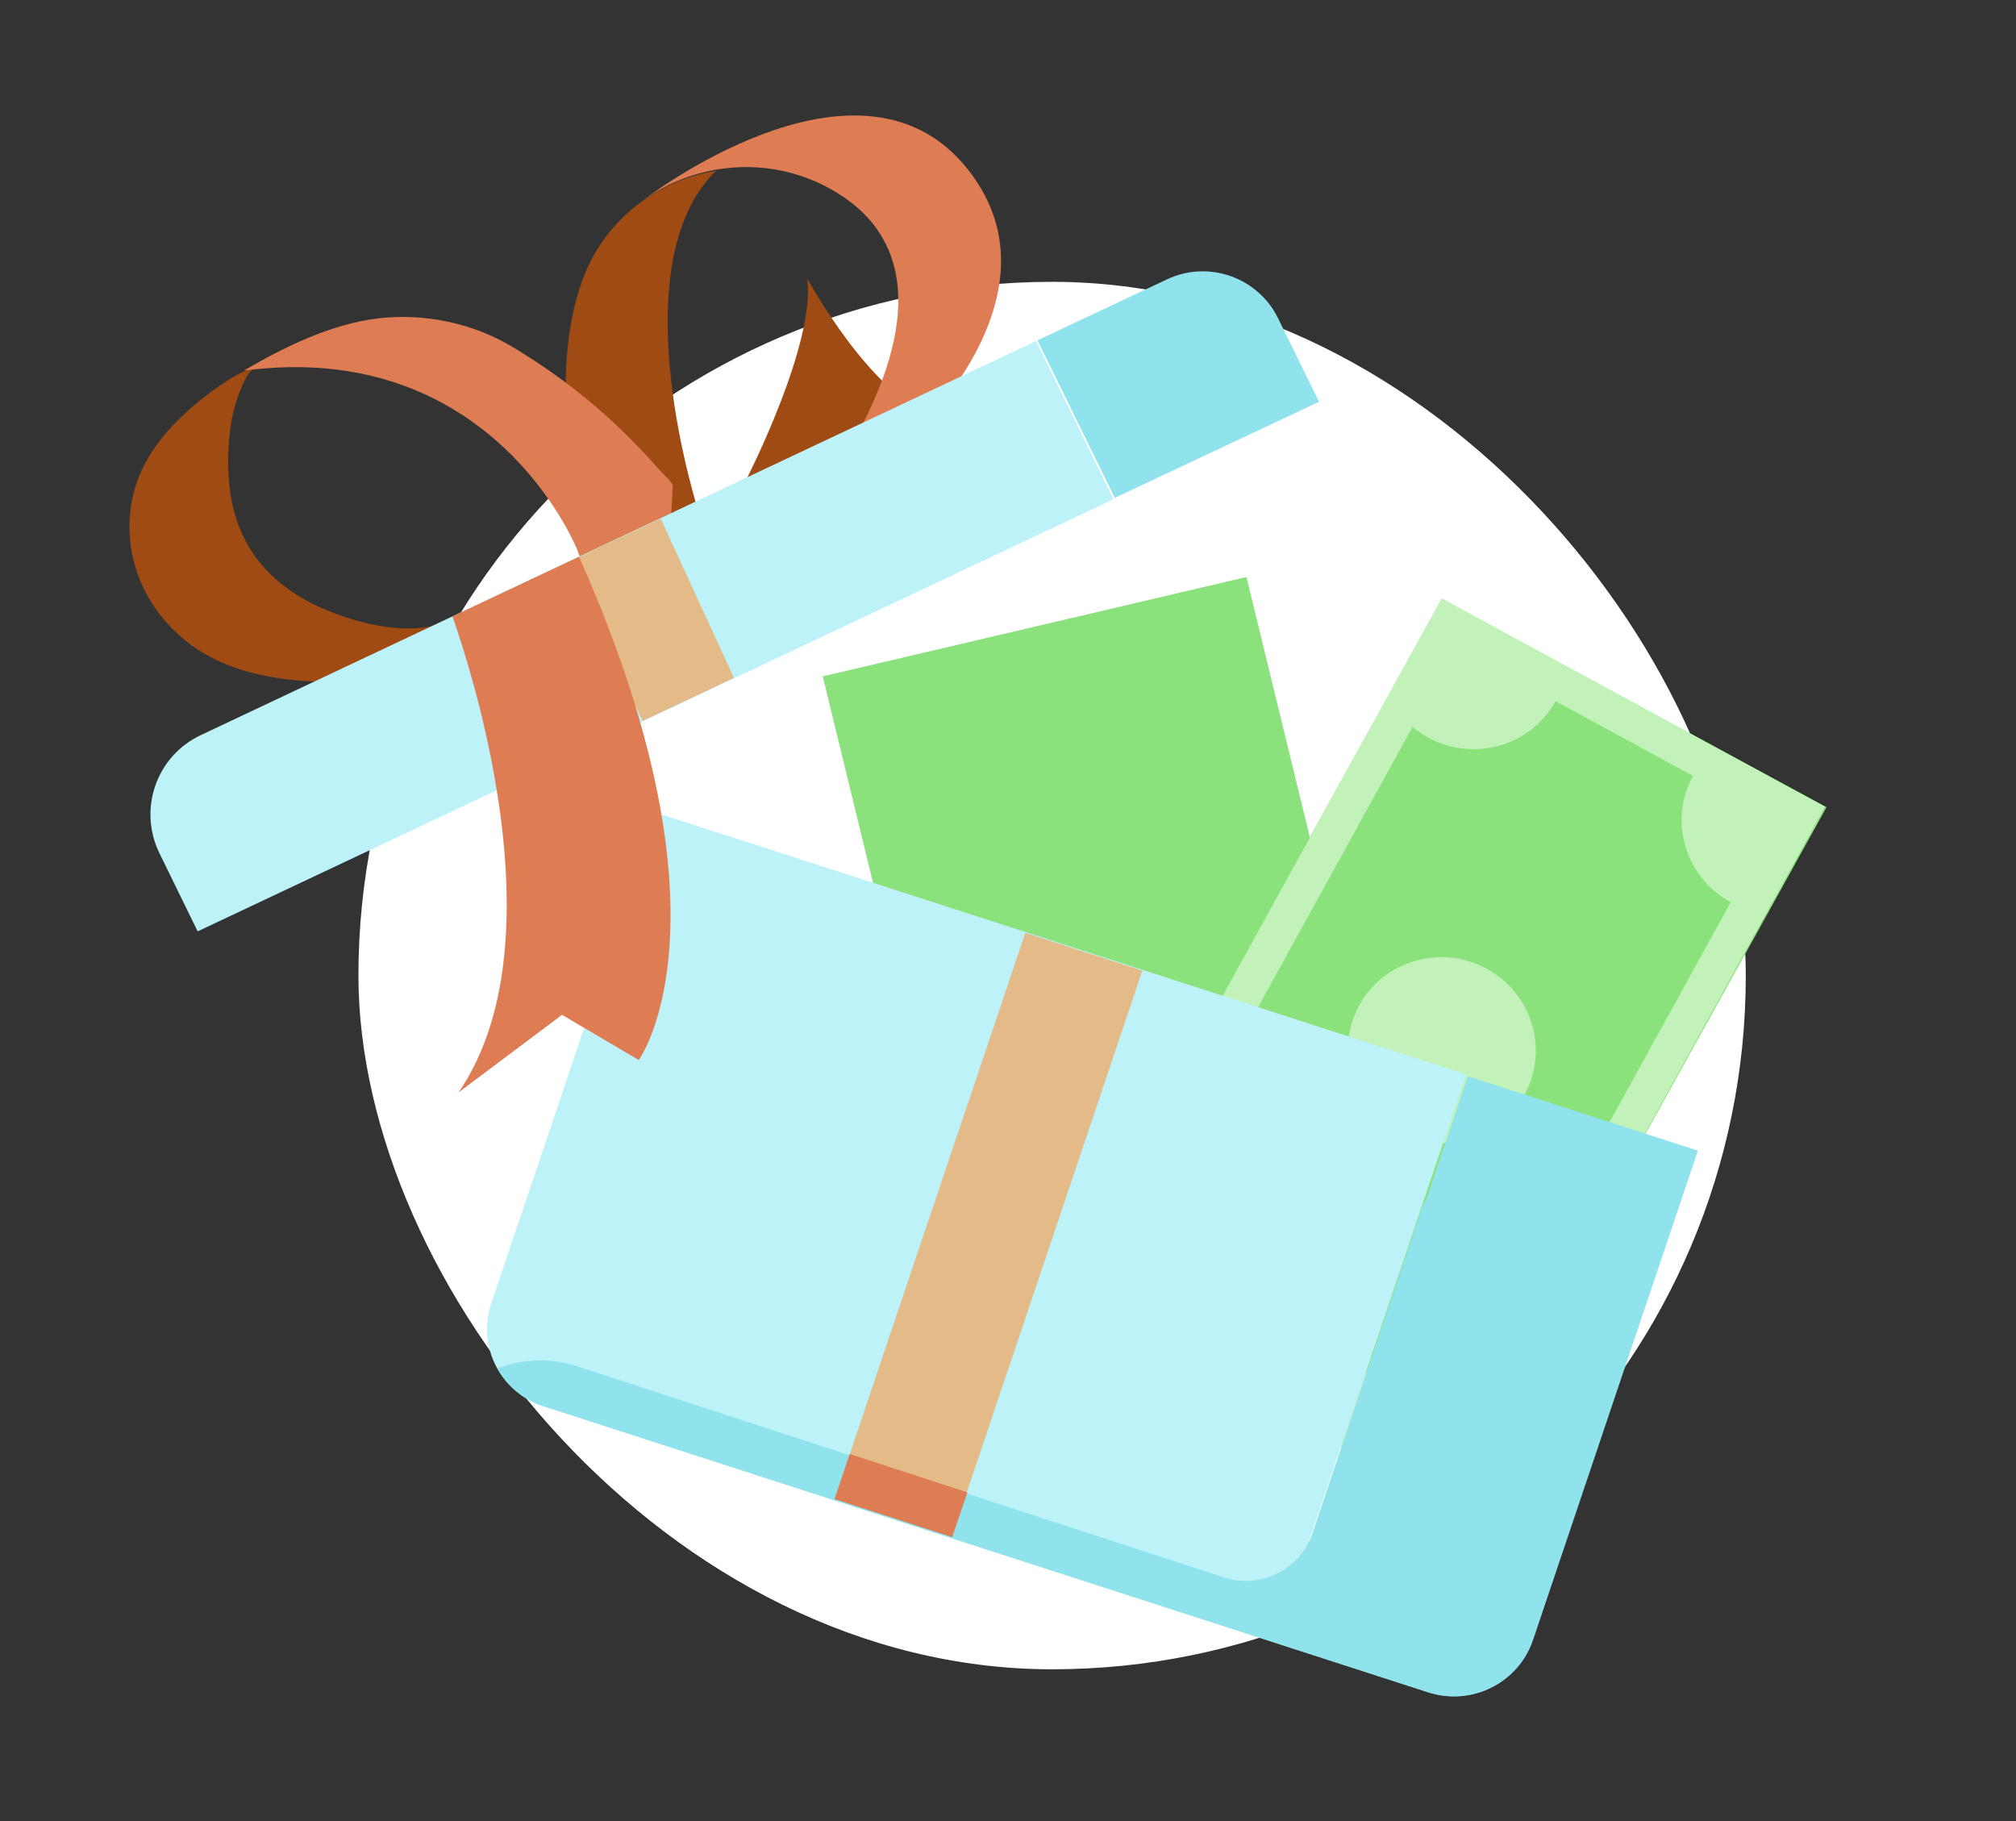
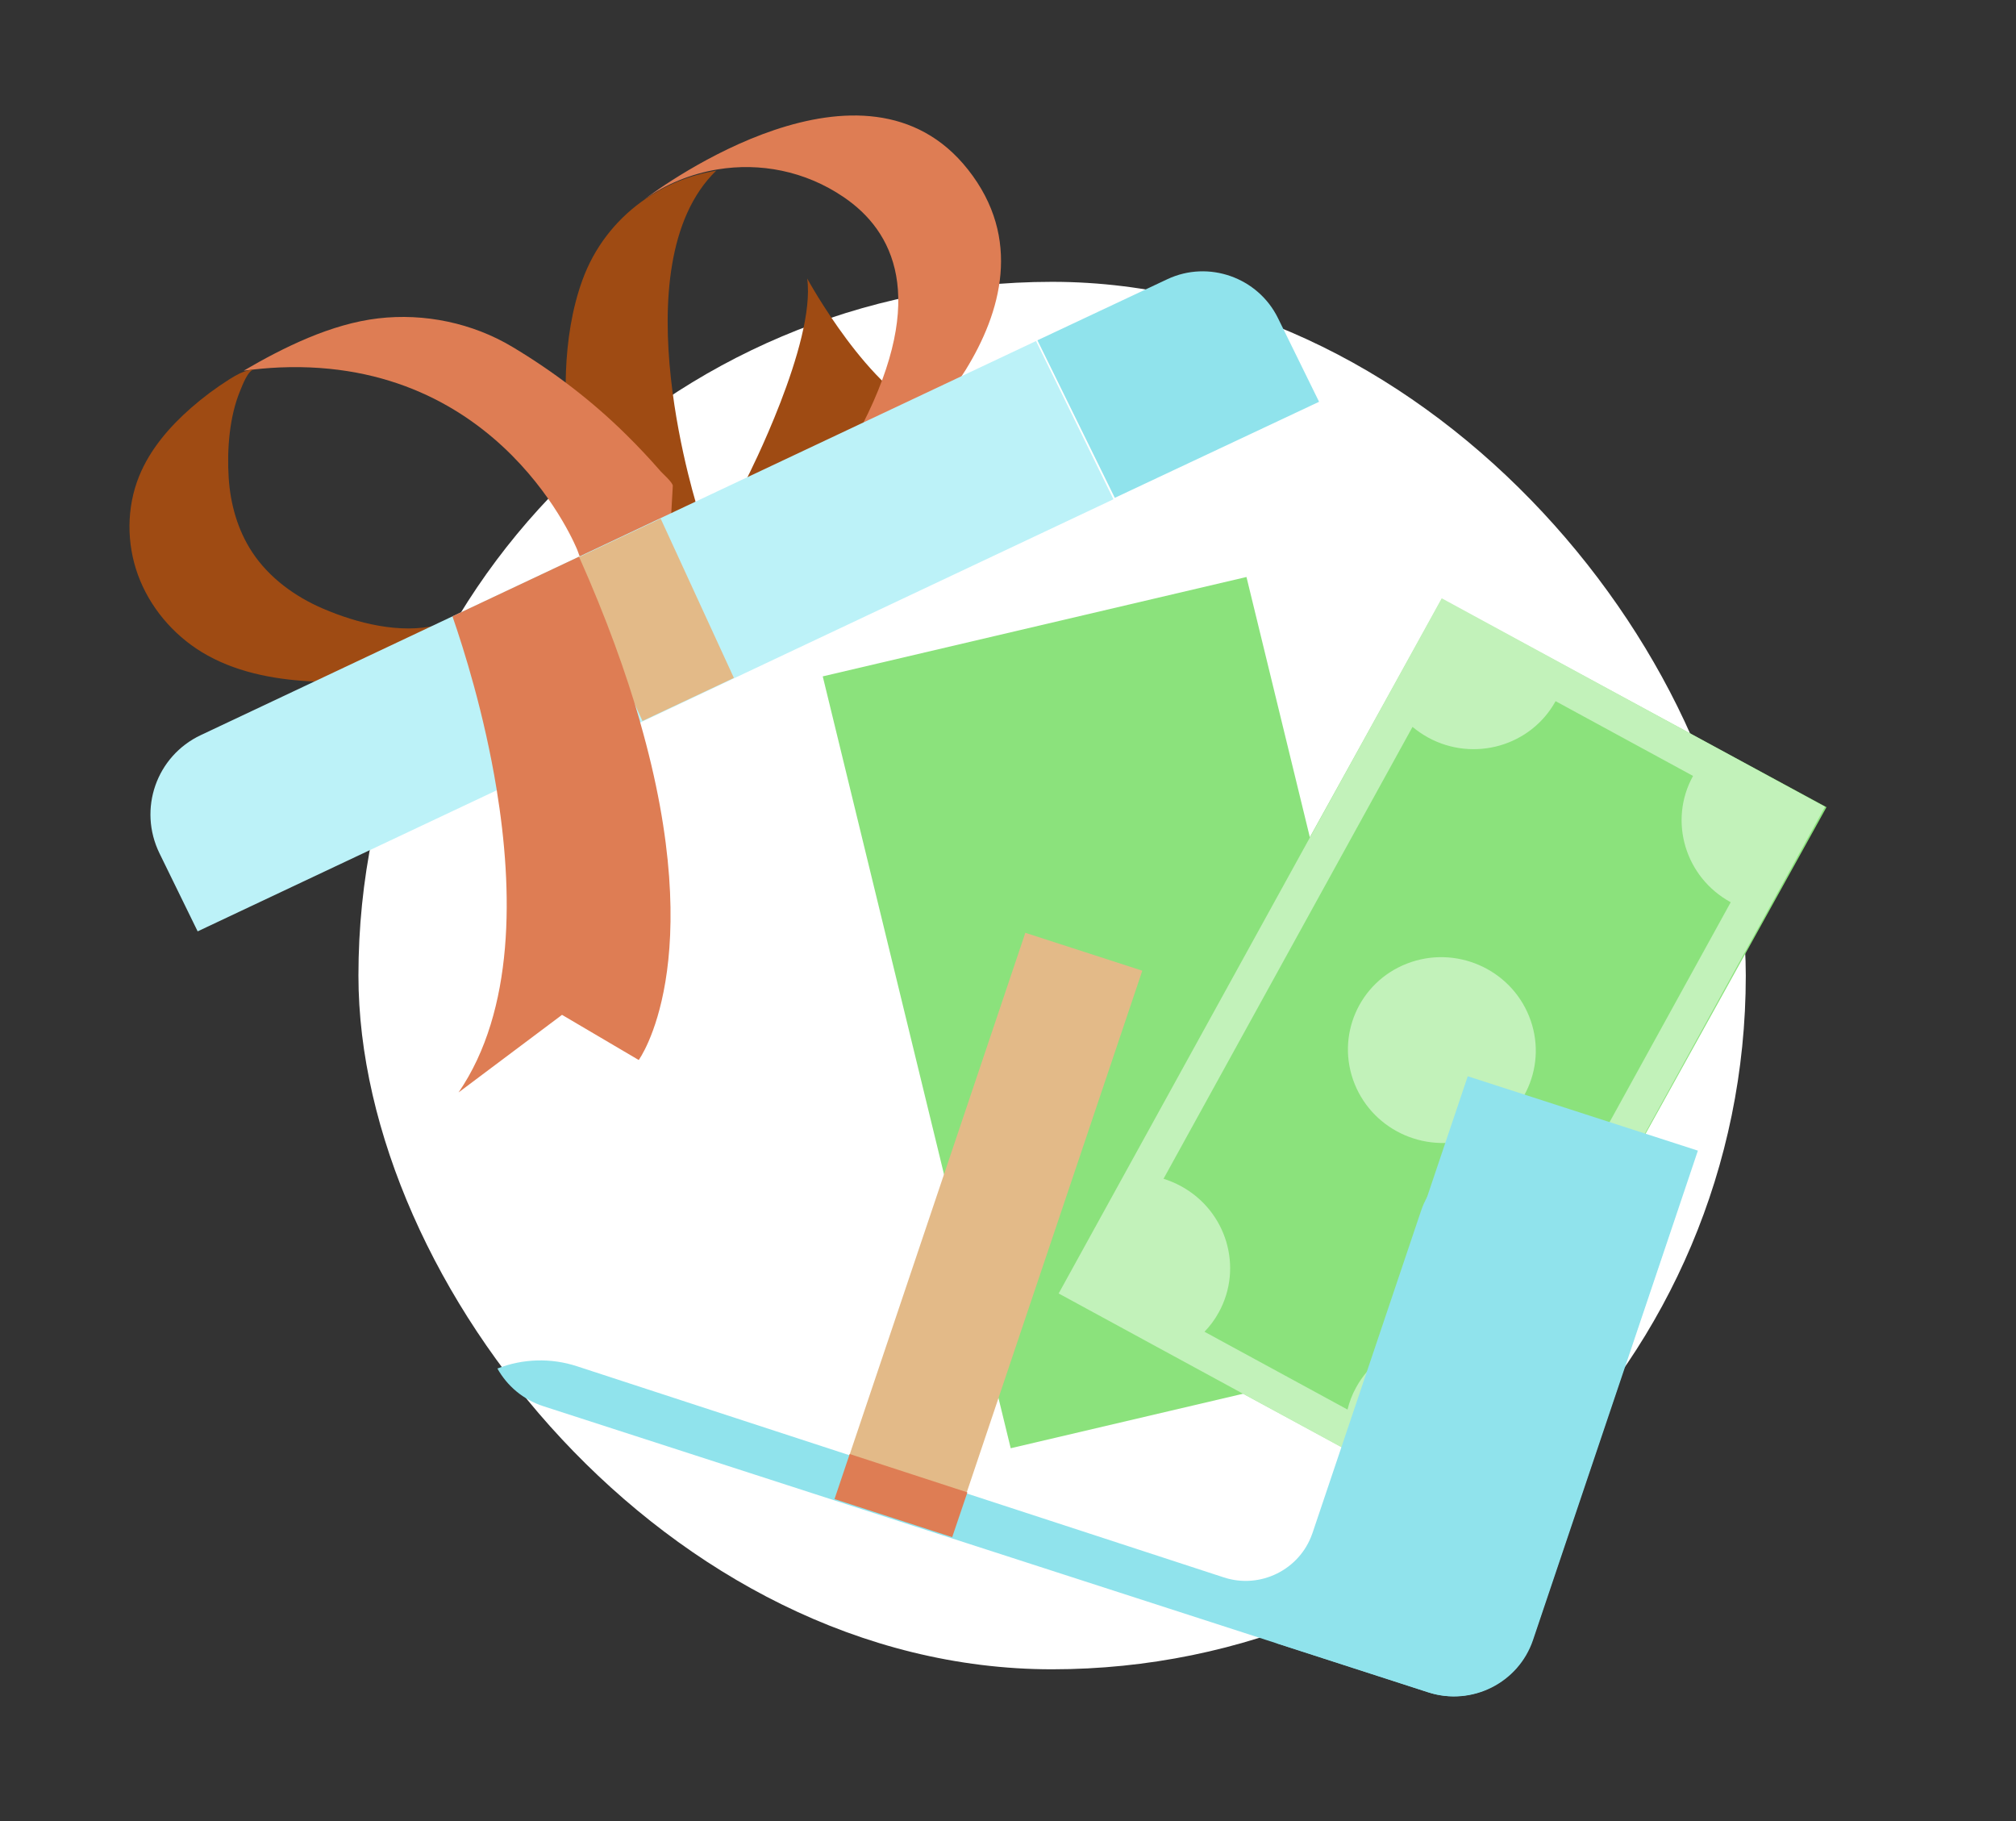
<svg xmlns="http://www.w3.org/2000/svg" width="93" height="84" viewBox="0 0 93 84" fill="none">
  <rect x="0" y="0" width="93" height="84" fill="#333333" stroke="none" />
  <rect x="16.535" y="13" width="64" height="64" rx="32" fill="white" />
  <g clip-path="url(#clip0_1780_80568)">
    <path d="M37.954 31.199L46.625 66.803L66.172 62.219L57.501 26.615L37.954 31.199Z" fill="#8BE27C" />
    <path d="M66.511 27.632L48.772 59.648L66.519 69.25L84.258 37.233L66.511 27.632Z" fill="#8BE27C" />
    <path d="M48.837 59.664L66.519 69.281L84.19 37.213L66.508 27.597L48.837 59.664ZM78.1 35.795C76.957 37.866 77.738 40.474 79.84 41.618L68.439 62.309C66.337 61.164 63.706 61.917 62.564 63.989C62.379 64.321 62.247 64.668 62.163 65.019L55.565 61.43C55.816 61.17 56.039 60.873 56.222 60.538C57.364 58.466 56.584 55.859 54.482 54.715C54.22 54.573 53.95 54.46 53.675 54.373L65.161 33.53C65.383 33.713 65.626 33.88 65.885 34.023C67.988 35.167 70.618 34.414 71.761 32.343L78.101 35.791L78.1 35.795Z" fill="#C2F2BA" />
    <path d="M68.12 52.428C70.342 51.566 71.425 49.081 70.538 46.877C69.652 44.673 67.131 43.585 64.909 44.446C62.686 45.308 61.604 47.793 62.49 49.997C63.377 52.201 65.897 53.289 68.12 52.428Z" fill="#C2F2BA" />
-     <path d="M67.639 49.561L65.518 55.851L60.508 70.711C60.508 70.711 60.501 70.729 60.497 70.739L58.802 75.765L43.889 70.948L38.464 69.195L25.069 64.866C24.124 64.561 23.386 63.925 22.94 63.125C22.444 62.24 22.314 61.155 22.667 60.113L30.292 37.497L47.302 42.99L52.723 44.742L67.639 49.561Z" fill="#BCF2F8" />
    <path d="M52.695 44.775L43.898 70.916L38.497 69.168L47.299 43.028L52.695 44.775Z" fill="#E3BA88" />
    <path d="M78.325 53.076L77.414 55.784L70.719 75.652C70.051 77.629 67.897 78.709 65.907 78.066L58.894 75.799L60.584 70.782C60.584 70.782 60.591 70.764 60.595 70.754L65.594 55.923L67.709 49.645L78.325 53.076Z" fill="#90E3EC" />
    <path d="M77.419 55.7L70.701 75.637C70.031 77.62 67.87 78.704 65.873 78.059L58.837 75.785L43.911 70.959L38.482 69.204L25.076 64.868C24.13 64.562 23.392 63.926 22.946 63.125L22.948 63.125C24.125 62.665 25.419 62.631 26.612 63.02L39.182 67.124L44.608 68.893L56.465 72.764C58.14 73.309 59.956 72.407 60.533 70.75C60.537 70.74 60.539 70.732 60.544 70.722L65.558 55.84C66.168 54.029 68.113 53.014 69.954 53.545L77.419 55.7Z" fill="#90E3EC" />
    <path d="M44.626 68.839L43.926 70.905L38.497 69.149L39.197 67.07L44.626 68.839Z" fill="#DE7D54" />
    <path d="M34.457 22.061C34.457 22.061 37.648 15.815 37.236 12.847C37.236 12.847 40.152 18.193 42.988 19.133C42.988 19.133 42.84 26.531 34.458 22.063L34.457 22.061Z" fill="#9F4B13" />
    <path d="M32.252 23.678L32.751 24.372L35.531 23.375L30.772 27.652L27.25 25.489C27.25 25.489 24.928 18.277 26.865 12.926C27.41 11.419 28.375 10.197 29.569 9.322C29.569 9.322 29.58 9.312 29.603 9.297C29.614 9.287 29.631 9.279 29.642 9.27C30.65 8.55 31.816 8.075 33.039 7.872C28.513 12.268 32.25 23.682 32.25 23.682L32.252 23.678Z" fill="#9F4B13" />
    <path d="M40.687 21.516L35.602 23.338L39.788 19.581C42.783 13.694 41.224 10.653 38.914 9.088C37.125 7.873 35.044 7.495 33.103 7.814C31.878 8.017 30.709 8.493 29.7 9.214C30.605 8.531 39.882 1.778 44.654 7.821C49.677 14.179 40.682 21.52 40.682 21.52L40.687 21.516Z" fill="#DE7D54" />
    <path d="M31.037 22.41L30.807 26.486L24.486 27.84L26.928 26.181L26.637 25.381C26.637 25.381 23.156 16.525 12.906 16.949C12.369 16.973 11.815 17.023 11.242 17.098C13.095 16.015 15.28 14.937 17.454 14.685C19.575 14.438 21.795 14.896 23.64 16.003C25.551 17.146 27.305 18.486 28.894 20.055C29.444 20.598 29.974 21.162 30.48 21.744C30.576 21.853 31.039 22.256 31.038 22.415L31.037 22.41Z" fill="#DE7D54" />
    <path d="M24.44 27.871C23.441 28.549 22.442 29.227 21.441 29.906C20.802 30.34 20.232 30.833 19.473 31C18.183 31.287 16.86 31.439 15.533 31.453C15.11 31.459 14.685 31.448 14.261 31.425C12.54 31.327 10.791 30.98 9.313 30.082C7.97 29.263 6.903 27.993 6.367 26.528C5.831 25.063 5.837 23.411 6.412 21.979C6.912 20.739 7.809 19.696 8.816 18.813C9.37 18.329 9.96 17.888 10.582 17.496C10.932 17.275 11.314 17.061 11.733 17.045C11.44 17.055 11.177 17.792 11.083 18.014C10.58 19.212 10.466 20.752 10.55 22.043C10.627 23.252 10.966 24.461 11.64 25.479C12.415 26.65 13.603 27.518 14.898 28.073C16.477 28.753 18.474 29.252 20.16 28.838C21.571 28.49 22.994 28.184 24.418 27.881C24.425 27.879 24.436 27.875 24.444 27.873L24.44 27.871Z" fill="#9F4B13" />
    <path d="M51.365 23.029L33.867 31.285L29.634 33.283L29.589 33.303L22.942 36.44L9.118 42.961L7.36 39.367C6.358 37.32 7.212 34.876 9.264 33.908L20.897 28.419L26.246 25.895L26.76 25.653L30.477 23.898L47.793 15.731L51.365 23.029Z" fill="#BCF2F8" />
    <path d="M33.855 31.27L29.639 33.256L26.264 25.908L26.779 25.666L30.478 23.923L33.855 31.27Z" fill="#E3BA88" />
    <path d="M60.85 18.533L51.427 22.964L47.858 15.697L53.853 12.878C55.746 11.988 58.03 12.792 58.954 14.673L60.85 18.533Z" fill="#90E3EC" />
    <path d="M29.523 33.29C32.73 44.451 29.465 48.895 29.465 48.895L25.927 46.812L21.154 50.391C23.753 46.599 23.674 41.084 22.909 36.405C22.343 32.933 21.39 29.923 20.872 28.43L26.711 25.679C27.969 28.502 28.877 31.03 29.526 33.283L29.523 33.29Z" fill="#DE7D54" />
  </g>
  <defs>
    <clipPath id="clip0_1780_80568">
      <rect width="93" height="84" fill="white" />
    </clipPath>
  </defs>
</svg>